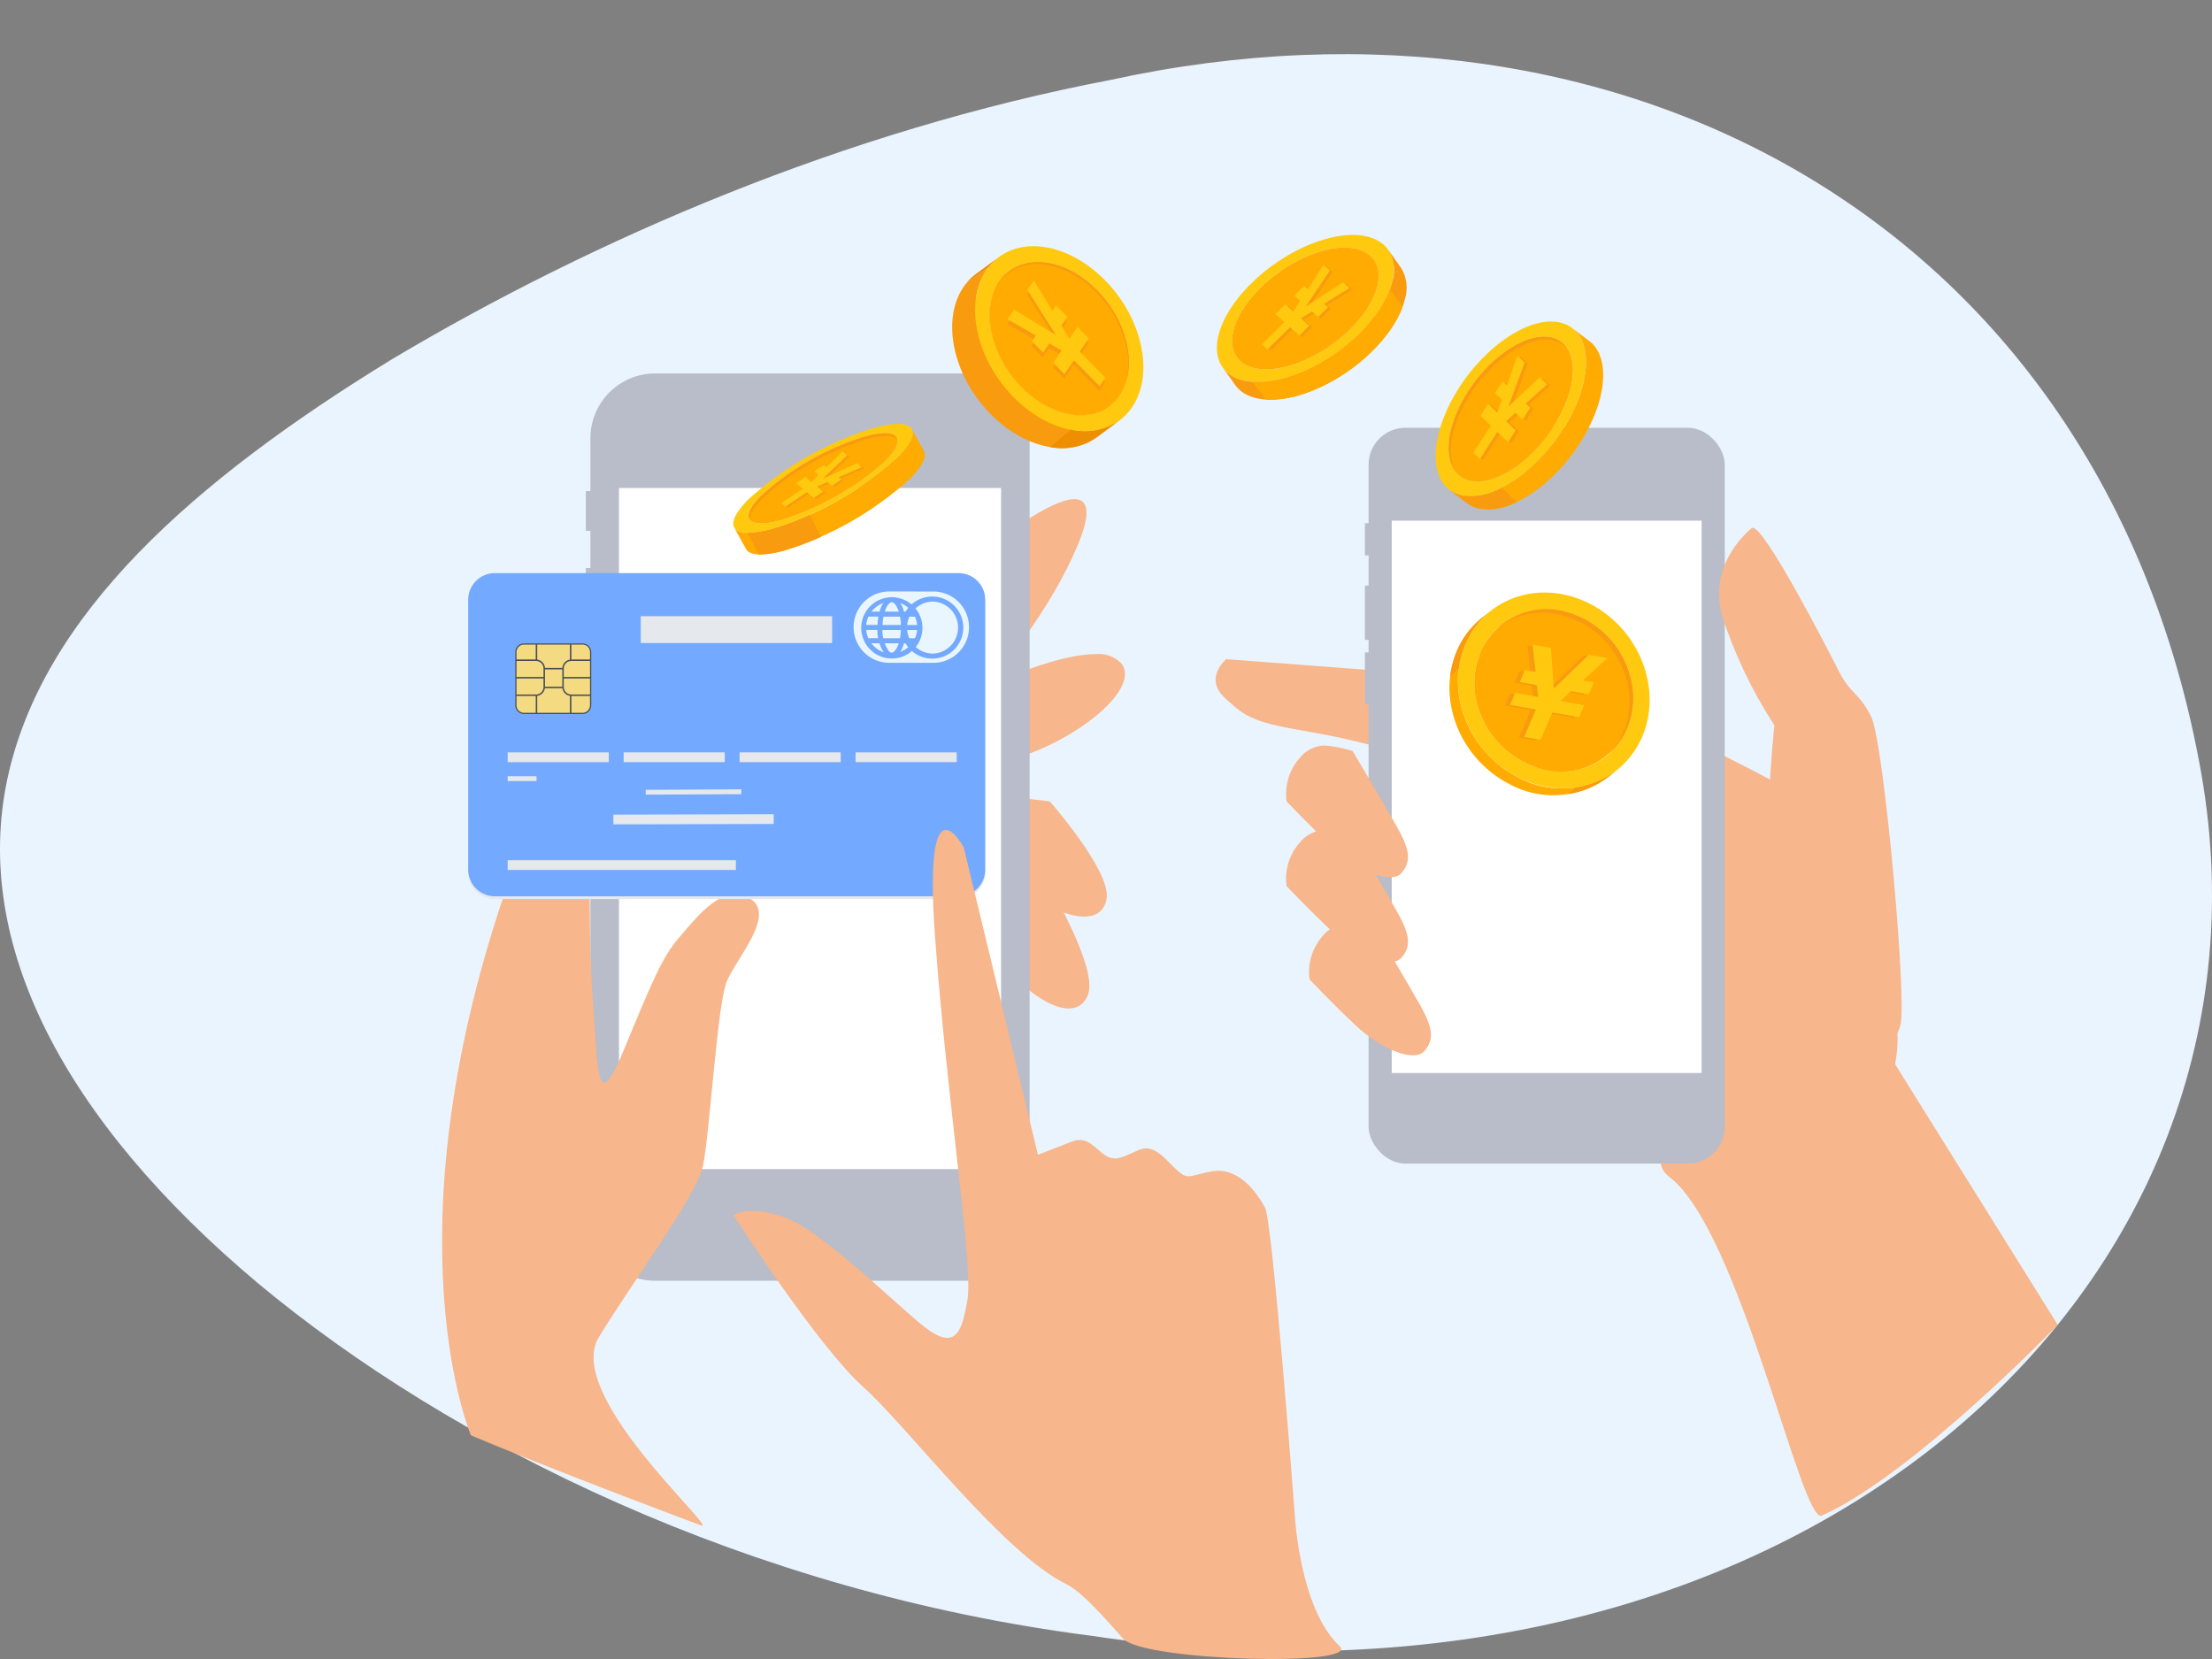
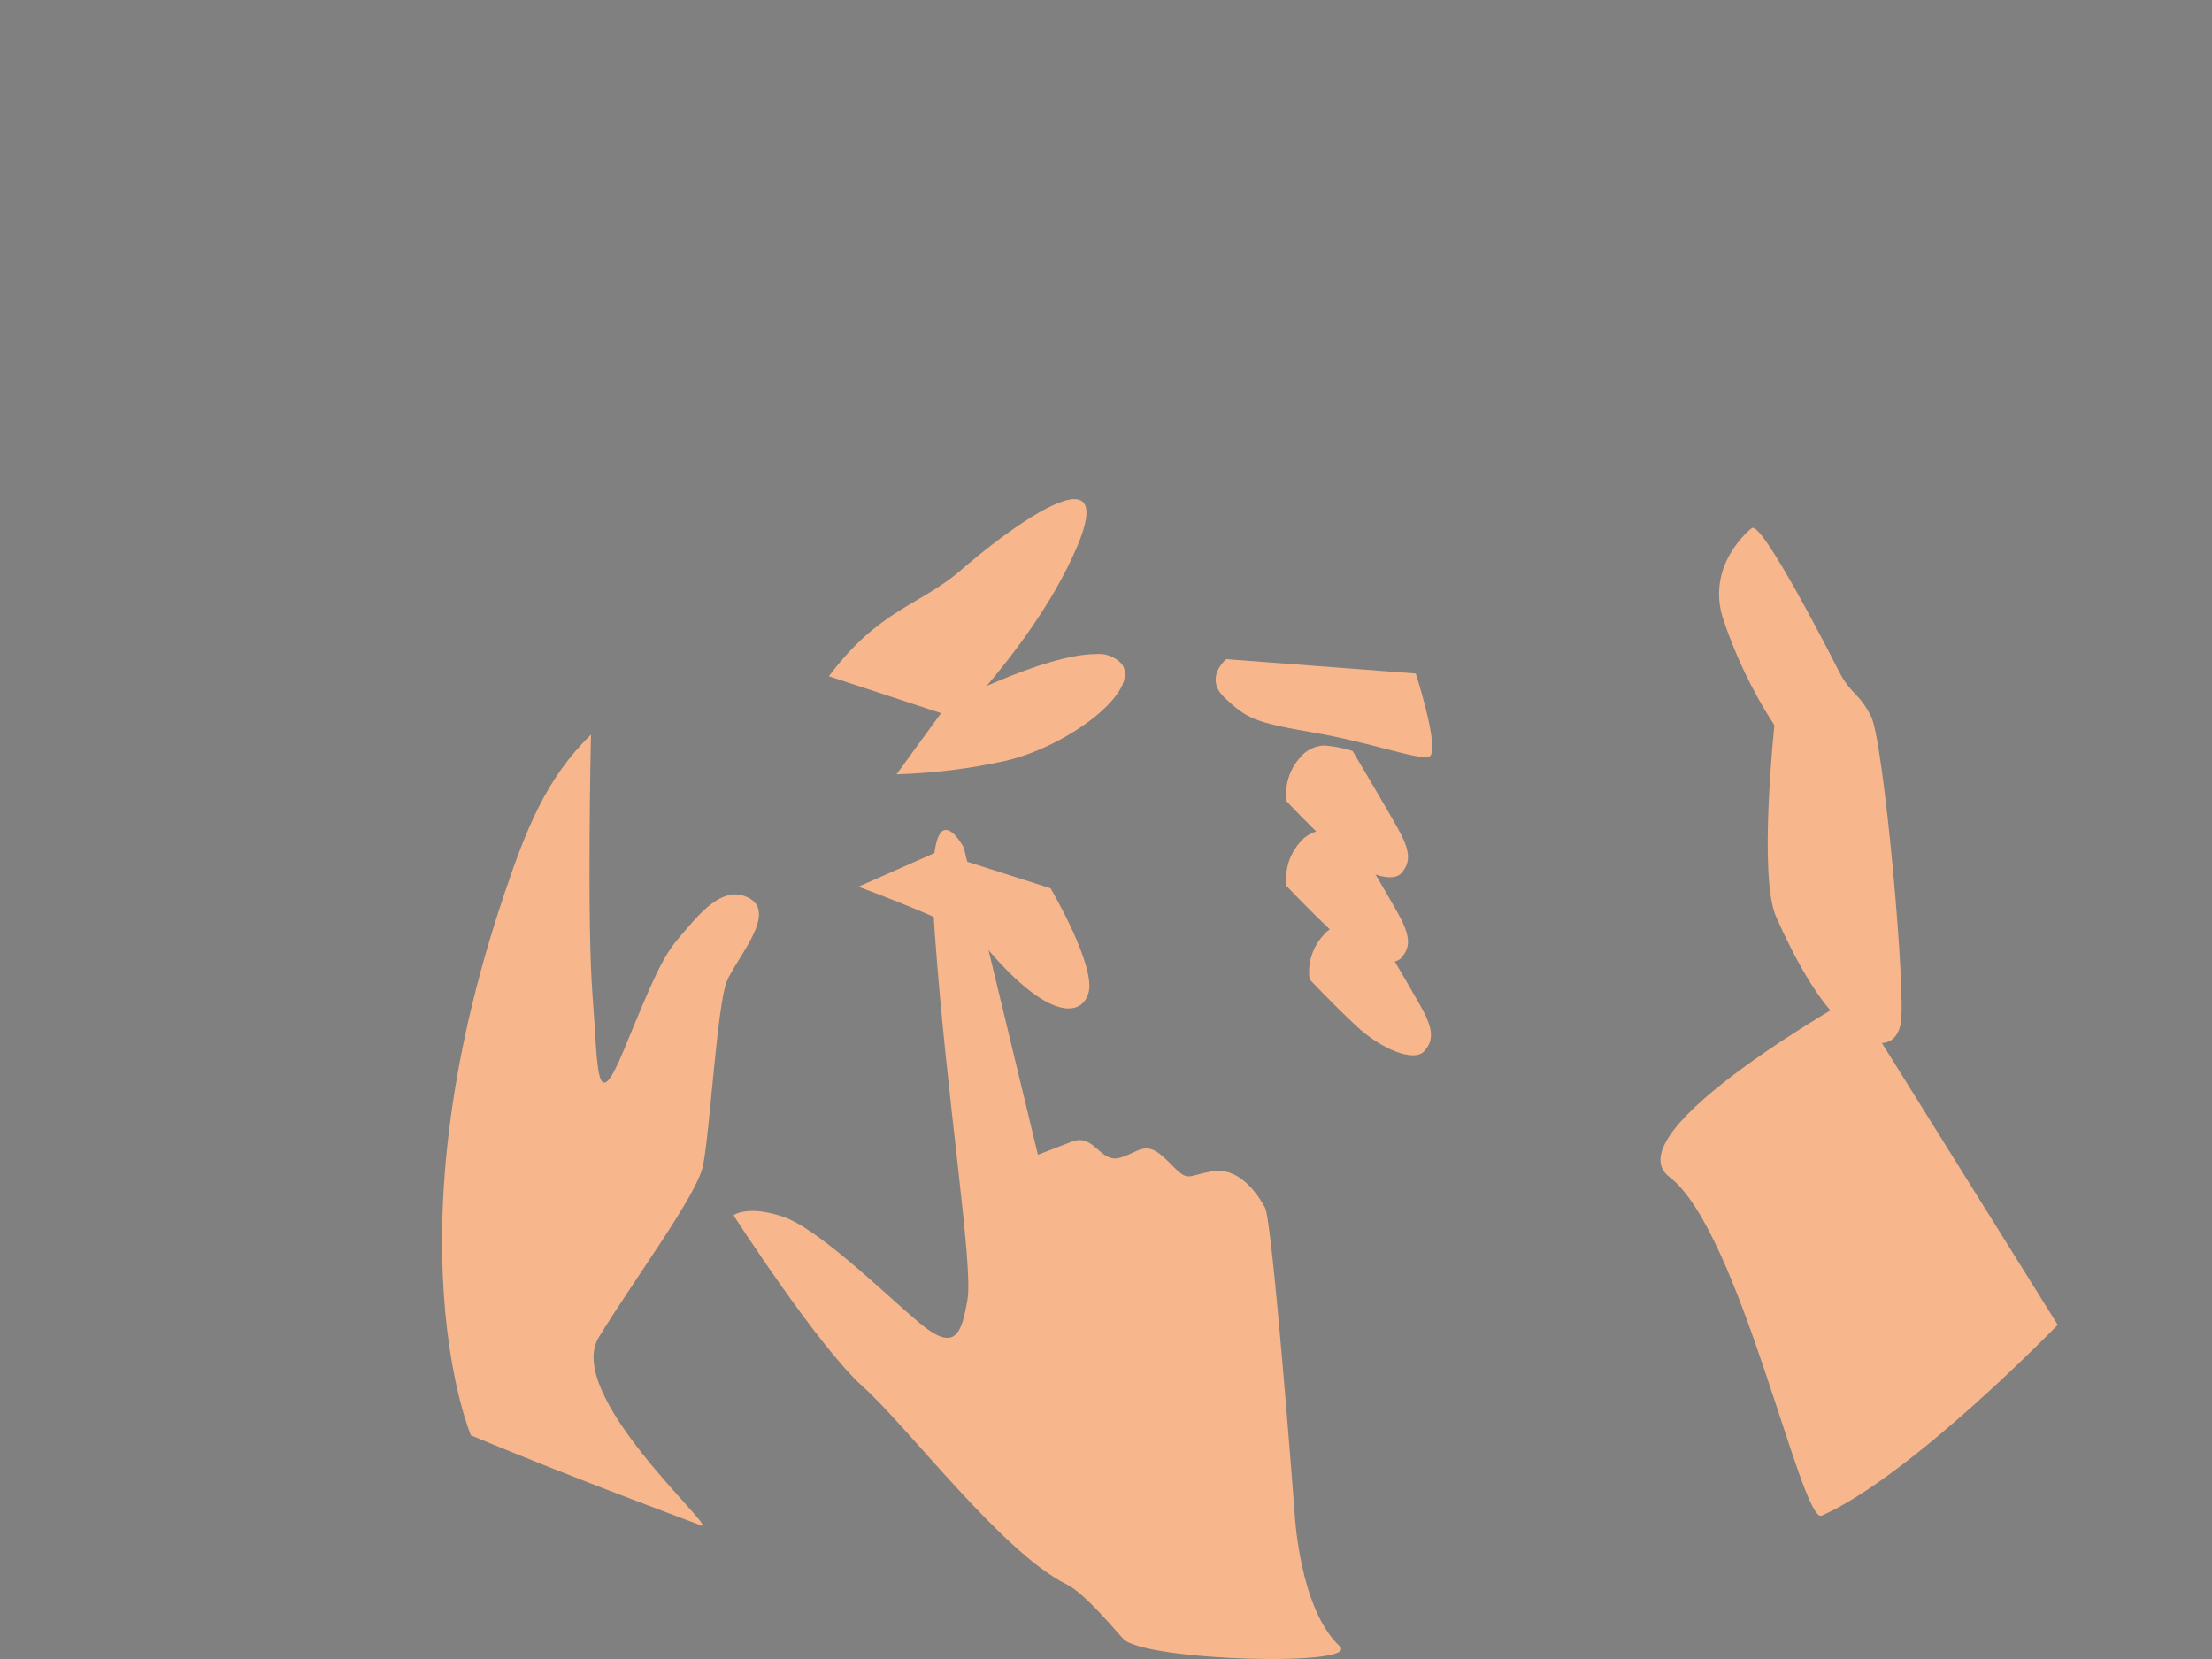
<svg xmlns="http://www.w3.org/2000/svg" xmlns:xlink="http://www.w3.org/1999/xlink" width="240" height="180" viewBox="0 0 240 180">
  <rect x="0" y="0" width="240" height="180" fill="#808080" stroke="none" />
  <defs>
    <clipPath id="a">
      <rect width="240" height="180" transform="translate(184 1954)" fill="#e6e6e6" />
    </clipPath>
    <clipPath id="b">
-       <rect width="240" height="174.124" fill="none" />
-     </clipPath>
+       </clipPath>
    <clipPath id="c">
      <path d="M389.066,239.31c7.657,5.845,14.306,37.716,16.512,36.736,9.807-4.359,25.607-20.7,25.607-20.7l-21.762-34.878.452-1.2s-27.256,15.124-20.809,20.046" transform="translate(-388.079 -219.264)" fill="none" />
    </clipPath>
    <linearGradient id="d" x1="-2.435" y1="1.211" x2="-2.428" y2="1.211" gradientUnits="objectBoundingBox">
      <stop offset="0" stop-color="#ec9568" />
      <stop offset="1" stop-color="#f7b68b" />
    </linearGradient>
    <clipPath id="e">
-       <path d="M367.7,197.819c7.476,7.242,11.214,7.009,21.027,5.139s11.448-9.579,11.214-13.551-7.009-23.129-9.578-25-16.589-8.644-16.589-8.644a7.893,7.893,0,0,0-2.251-.349c-12.534,0-10.9,35.546-3.823,42.4" transform="translate(-362.23 -155.416)" fill="none" />
-     </clipPath>
+       </clipPath>
    <linearGradient id="f" x1="-3.751" y1="1.993" x2="-3.741" y2="1.993" xlink:href="#d" />
    <clipPath id="g">
      <path d="M285.116,145.608c2.336,2.181,3.115,2.648,9.5,3.738s11.215,2.96,12.617,2.649-1.4-9.034-1.4-9.034l-20.56-1.558s-2.492,2.026-.156,4.205" transform="translate(-284.116 -141.403)" fill="none" />
    </clipPath>
    <linearGradient id="h" x1="-5.05" y1="9.949" x2="-5.032" y2="9.949" xlink:href="#d" />
    <clipPath id="j">
      <path d="M405.333,110.732s-4.906,3.738-3.188,9.628a50.263,50.263,0,0,0,5.64,11.765s-1.748,16.423.179,20.771,4.563,9.261,7.379,11.685,5.419,2.933,6.124.043-1.819-30.738-3.183-33.437-2.2-2.34-3.563-5.039c-1.323-2.622-7.941-15.448-9.284-15.449a.17.17,0,0,0-.1.034" transform="translate(-401.78 -110.698)" fill="none" />
    </clipPath>
    <linearGradient id="k" x1="-2.855" y1="4.068" x2="-2.847" y2="4.068" xlink:href="#d" />
    <clipPath id="l">
      <path d="M307.407,204.562a5.912,5.912,0,0,0-1.4,4.673s2.18,2.336,4.984,4.984,6.386,4.05,7.476,2.8.935-2.492-.467-4.984-4.828-8.255-4.828-8.255a13.746,13.746,0,0,0-3.035-.6,3.536,3.536,0,0,0-2.728,1.383" transform="translate(-305.953 -203.179)" fill="none" />
    </clipPath>
    <linearGradient id="m" x1="-10.102" y1="5.288" x2="-10.069" y2="5.288" xlink:href="#d" />
    <clipPath id="n">
      <path d="M302.038,182.754a5.912,5.912,0,0,0-1.4,4.672s2.181,2.337,4.985,4.984,6.386,4.049,7.476,2.8.934-2.492-.467-4.984-4.828-8.255-4.828-8.255a13.747,13.747,0,0,0-3.035-.6,3.537,3.537,0,0,0-2.728,1.383" transform="translate(-300.584 -181.371)" fill="none" />
    </clipPath>
    <linearGradient id="o" x1="-9.924" y1="5.959" x2="-9.891" y2="5.959" xlink:href="#d" />
    <clipPath id="p">
      <path d="M302.038,162.958a5.914,5.914,0,0,0-1.4,4.672s2.181,2.336,4.985,4.985,6.386,4.049,7.476,2.8.934-2.492-.467-4.984-4.828-8.255-4.828-8.255a13.721,13.721,0,0,0-3.035-.6,3.537,3.537,0,0,0-2.729,1.383" transform="translate(-300.584 -161.575)" fill="none" />
    </clipPath>
    <linearGradient id="q" x1="-9.924" y1="6.567" x2="-9.891" y2="6.567" xlink:href="#d" />
    <clipPath id="r">
      <path d="M208.032,111.722c-4.5,3.877-8.852,4.209-14.309,11.5l13.971,4.595c5.143-5.52,10.275-12.238,13.027-18.815,1.51-3.62,1.1-5-.354-5-2.479,0-8,3.981-12.335,7.717" transform="translate(-193.723 -104.005)" fill="none" />
    </clipPath>
    <linearGradient id="s" x1="-3.401" y1="4.19" x2="-3.384" y2="4.19" xlink:href="#d" />
    <clipPath id="t">
      <path d="M215.038,145.709l-5.5,7.559a63.69,63.69,0,0,0,11.847-1.467c6.814-1.59,14.7-7.572,12.591-10.511a3.358,3.358,0,0,0-2.871-1.06c-5.526,0-16.068,5.478-16.068,5.478" transform="translate(-209.539 -140.231)" fill="none" />
    </clipPath>
    <linearGradient id="u" x1="-5.288" y1="4.045" x2="-5.264" y2="4.045" xlink:href="#d" />
    <clipPath id="v">
-       <path d="M201.173,176.614s12.665,2.07,14.485,3.555c8.035,6.634,11.836,5.988,12.2,3.16.384-3.013-6.169-10.466-6.169-10.466l-12.863-1.548Z" transform="translate(-201.173 -171.316)" fill="none" />
-     </clipPath>
+       </clipPath>
    <linearGradient id="w" x1="-3.012" y1="3.427" x2="-2.997" y2="3.427" xlink:href="#d" />
    <clipPath id="x">
      <path d="M200.618,190.242s12.051,4.414,13.56,6.215c6.646,8.025,10.5,8.1,11.386,5.395.945-2.887-4.092-11.439-4.092-11.439l-12.343-3.936Z" transform="translate(-200.618 -186.477)" fill="none" />
    </clipPath>
    <linearGradient id="y" x1="-2.865" y1="3.212" x2="-2.85" y2="3.212" xlink:href="#d" />
    <clipPath id="aa">
      <path d="M110.053,176.416c-12.63,37.432-3.6,58.65-3.6,58.65,10.352,4.359,25.062,9.807,25.062,9.807,1.295.044-14.95-14.263-11.185-20.443s10.549-15.276,11.283-18.517,1.557-17.562,2.6-20.086,5.439-7.3,2.5-9.005-5.663,1.923-7.571,4.126c-1.918,2.18-2.957,4.717-6.089,12.3s-2.789,1.862-3.406-5.992-.165-28.211-.165-28.211c-4.885,4.748-7.056,10.326-9.432,17.368" transform="translate(-103.328 -159.048)" fill="none" />
    </clipPath>
    <clipPath id="ac">
      <path d="M193.292,192.772c1.276,17.812,4.174,35.741,3.526,39.513s-1.356,5.789-5.31,2.435-10.909-10.182-14.76-11.463-5.313-.134-5.313-.134,9.174,14.251,14.055,18.611,15.1,18,22.117,21.449c2.015.992,5.521,5.3,6.143,5.923,2.394,2.394,25.863,3.01,23.454.772-4.361-4.049-4.876-14.3-4.876-14.3s-2.4-31.792-3.226-33.293-2.807-4.461-5.79-3.924-2.409,1.265-4.8-1.162-3-.906-5.174-.312c-1.038.284-1.711-.321-2.4-.927-.75-.661-1.518-1.322-2.8-.826l-3.673,1.425-8.042-33.329s-1.023-1.918-1.941-1.918c-.989,0-1.855,2.223-1.192,11.459" transform="translate(-171.434 -181.313)" fill="none" />
    </clipPath>
  </defs>
  <g transform="translate(-184 -1954)" clip-path="url(#a)">
    <g transform="translate(184 1959.876)">
      <g clip-path="url(#b)">
        <path d="M118.437,171.607c-37.26-4.771-69.514-20.82-90.463-38.263C6.855,115.6-2.949,96.472.775,78.754,4.539,60.866,20.9,46.331,42.624,33.041c21.868-13,49.089-24.753,77.837-30.238C176.528-9.444,227.734,19.022,238.6,76.734c11,57.386-44.054,106.317-120.163,94.873" transform="translate(0 0)" fill="#eaf4fe" />
      </g>
      <g transform="translate(180.156 101.788)">
        <g clip-path="url(#c)">
          <rect width="67.797" height="61.1" transform="translate(-19.022 54.38) rotate(-75.997)" fill="url(#d)" />
        </g>
      </g>
      <g transform="translate(168.156 72.148)">
        <g clip-path="url(#e)">
          <rect width="43.634" height="51.657" transform="translate(-5.741 0.125) rotate(-2.886)" fill="url(#f)" />
        </g>
      </g>
      <g transform="translate(131.894 65.643)">
        <g clip-path="url(#g)">
          <rect width="25.855" height="10.904" transform="translate(-1.337)" fill="url(#h)" />
        </g>
      </g>
      <g clip-path="url(#b)">
        <path d="M320.068,113.114h-1.062v-3.493h1.062Z" transform="translate(-170.916 -58.732)" fill="#b8bdc9" />
        <path d="M320.068,130.095h-1.062V124.2h1.062Z" transform="translate(-170.916 -66.544)" fill="#b8bdc9" />
        <path d="M320.068,145.458h-1.062v-5.62h1.062Z" transform="translate(-170.916 -74.922)" fill="#b8bdc9" />
        <rect width="38.644" height="79.835" rx="4" transform="translate(148.49 40.536)" fill="#b8bdc9" />
        <rect width="37.04" height="78.231" rx="4" transform="translate(149.293 41.338)" fill="#b8bdc9" />
        <rect width="33.621" height="59.929" transform="translate(151.002 50.615)" fill="#fff" />
      </g>
      <g transform="translate(186.516 51.389)">
        <g clip-path="url(#j)">
          <rect width="58.438" height="26.432" transform="matrix(0.084, -0.996, 0.996, 0.084, -6.099, 56.416)" fill="url(#k)" />
        </g>
      </g>
      <g transform="translate(142.031 94.321)">
        <g clip-path="url(#l)">
          <rect width="14.018" height="15.09" transform="translate(-0.416)" fill="url(#m)" />
        </g>
      </g>
      <g transform="translate(139.538 84.197)">
        <g clip-path="url(#n)">
          <rect width="14.018" height="15.089" transform="translate(-0.415 0)" fill="url(#o)" />
        </g>
      </g>
      <g transform="translate(139.538 75.007)">
        <g clip-path="url(#p)">
          <rect width="14.018" height="15.09" transform="translate(-0.415 0)" fill="url(#q)" />
        </g>
      </g>
      <g transform="translate(89.931 48.282)">
        <g clip-path="url(#r)">
          <rect width="26.704" height="30.873" transform="translate(-2.511 23.547) rotate(-83.914)" fill="url(#s)" />
        </g>
      </g>
      <g transform="translate(97.273 65.099)">
        <g clip-path="url(#t)">
          <rect width="19.098" height="28.917" transform="translate(-3.074 12.268) rotate(-75.934)" fill="url(#u)" />
        </g>
      </g>
      <g transform="translate(93.389 79.529)">
        <g clip-path="url(#v)">
          <rect width="30.442" height="29.672" transform="matrix(0.74, -0.673, 0.673, 0.74, -7.71, 7.016)" fill="url(#w)" />
        </g>
      </g>
      <g transform="translate(93.132 86.567)">
        <g clip-path="url(#x)">
          <rect width="31.523" height="28.942" transform="translate(-8.053 4.93) rotate(-31.476)" fill="url(#y)" />
        </g>
      </g>
      <g clip-path="url(#b)">
        <path d="M138.24,106.431h-1.311v-4.308h1.311Z" transform="translate(-73.364 -54.715)" fill="#b8bdc9" />
        <path d="M138.24,127.371h-1.311V120.1h1.311Z" transform="translate(-73.364 -64.348)" fill="#b8bdc9" />
        <path d="M138.24,146.316h-1.311v-6.93h1.311Z" transform="translate(-73.364 -74.68)" fill="#c5e1f9" />
        <path d="M185.645,166.07a7.02,7.02,0,0,1-7,7H144.993a7.024,7.024,0,0,1-7-7V81.626a7.024,7.024,0,0,1,7-7h33.652a7.021,7.021,0,0,1,7,7Z" transform="translate(-73.932 -39.983)" fill="#b8bdc9" />
        <rect width="45.674" height="96.467" rx="6" transform="translate(65.05 35.631)" fill="#b8bdc9" />
        <rect width="41.458" height="73.898" transform="translate(67.158 47.071)" fill="#fff" />
      </g>
      <g transform="translate(47.967 73.834)">
        <g clip-path="url(#aa)">
          <rect width="42.234" height="85.869" transform="translate(-5.905)" fill="#f7b68b" />
        </g>
      </g>
      <g clip-path="url(#b)">
        <path d="M165.525,154.125a2.892,2.892,0,0,1-2.882,2.882H112.312a2.893,2.893,0,0,1-2.881-2.882V124.832a2.894,2.894,0,0,1,2.881-2.884h50.332a2.893,2.893,0,0,1,2.882,2.884Z" transform="translate(-58.631 -65.337)" fill="#e5e8ec" />
        <path d="M165.525,153.483a2.89,2.89,0,0,1-2.882,2.88H112.312a2.891,2.891,0,0,1-2.881-2.88v-29.3a2.891,2.891,0,0,1,2.881-2.882h50.332a2.891,2.891,0,0,1,2.882,2.882Z" transform="translate(-58.631 -64.993)" fill="#73a9ff" />
        <path d="M208.158,133.325a3.87,3.87,0,0,0,.006-7.74l-4.781-.005a3.87,3.87,0,0,0-.007,7.74Z" transform="translate(-106.893 -67.283)" fill="#e9f6ff" />
        <path d="M204.566,133.475h0a3.29,3.29,0,0,1-2.352-.991,3.322,3.322,0,1,1,2.353.992m.011-6.19a2.833,2.833,0,0,0-1.98,4.816,2.74,2.74,0,0,0,1.968.83v0a2.824,2.824,0,0,0,.011-5.647" transform="translate(-107.819 -67.905)" fill="#73a9ff" />
        <path d="M214.114,133.5h0a3.367,3.367,0,1,1,3.337-3.36,3.358,3.358,0,0,1-3.337,3.36m.009-6.189a2.823,2.823,0,0,0-.011,5.645l0,.271,0-.271a2.823,2.823,0,0,0,.007-5.645" transform="translate(-112.935 -67.918)" fill="#73a9ff" />
        <path d="M206.629,133.489h0l-.006,0a.972.972,0,0,1-.683-.317,4.454,4.454,0,0,1-.851-2.97c.005-1.865.677-3.275,1.551-3.275s1.547,1.414,1.543,3.284-.673,3.277-1.554,3.276m.011-6.016c-.415,0-1,1.039-1.007,2.736a3.982,3.982,0,0,0,.692,2.582.436.436,0,0,0,.3.156h0c.42,0,1.006-1.038,1.012-2.733s-.581-2.737-1-2.741" transform="translate(-109.882 -68.006)" fill="#73a9ff" />
        <path d="M207.943,133.952l-6.115-.015v-.544l6.118.017Z" transform="translate(-108.135 -71.469)" fill="#73a9ff" />
        <path d="M208.037,130.839l-5.1-.011v-.545l5.1.013Z" transform="translate(-108.731 -69.803)" fill="#73a9ff" />
        <path d="M208.019,137.06l-5.094-.011V136.5l5.1.014Z" transform="translate(-108.722 -73.135)" fill="#73a9ff" />
        <rect width="20.764" height="2.913" transform="translate(69.52 60.98)" fill="#e5e8ec" />
        <path d="M121.377,145.381a.949.949,0,0,1-.945-.95v-5.762a.948.948,0,0,1,.945-.947h6.345a.949.949,0,0,1,.952.947v5.762a.95.95,0,0,1-.952.95Z" transform="translate(-64.525 -73.788)" fill="#484f59" />
        <path d="M134.749,138h-1.2v1.614h2.02v-.8a.819.819,0,0,0-.818-.817" transform="translate(-71.552 -73.939)" fill="#f4da80" />
        <path d="M123.648,146.836v-.92h-2.933v1.74h2.115a.82.82,0,0,0,.817-.821" transform="translate(-64.677 -78.178)" fill="#f4da80" />
        <path d="M122.831,141.824h-2.115v1.74h2.933v-.923a.819.819,0,0,0-.817-.817" transform="translate(-64.677 -75.986)" fill="#f4da80" />
        <path d="M126.4,140.531h1.889a.975.975,0,0,1,.82-.9V138H125.56v1.626a.974.974,0,0,1,.839.9" transform="translate(-67.272 -73.938)" fill="#f4da80" />
        <rect width="1.881" height="1.882" transform="translate(59.13 66.753)" fill="#f4da80" />
        <path d="M128.293,148.184h-1.9a.976.976,0,0,1-.833.835v1.836h3.548v-1.841a.967.967,0,0,1-.814-.83" transform="translate(-67.272 -79.393)" fill="#f4da80" />
        <path d="M131.761,146.836a.822.822,0,0,0,.82.821h2.029v-1.74h-2.849Z" transform="translate(-70.594 -78.178)" fill="#f4da80" />
        <path d="M132.591,141.824h-.009a.822.822,0,0,0-.82.817v.923h2.849v-1.74Z" transform="translate(-70.594 -75.986)" fill="#f4da80" />
        <path d="M122.806,138H121.53a.816.816,0,0,0-.814.817v.8h2.09Z" transform="translate(-64.677 -73.939)" fill="#f4da80" />
        <path d="M120.716,151.01a.817.817,0,0,0,.814.818h1.277V150h-2.09Z" transform="translate(-64.677 -80.366)" fill="#f4da80" />
        <path d="M133.548,151.828h1.2a.82.82,0,0,0,.818-.818V150h-2.02Z" transform="translate(-71.552 -80.366)" fill="#f4da80" />
        <rect width="17.398" height="1.058" transform="translate(66.549 82.51) rotate(-0.151)" fill="#e5e8ec" />
        <rect width="10.375" height="0.529" transform="matrix(1, -0.005, 0.005, 1, 70.059, 79.816)" fill="#e5e8ec" />
        <rect width="3.13" height="0.529" transform="translate(55.081 78.34)" fill="#e5e8ec" />
        <rect width="24.763" height="1.059" transform="translate(55.081 87.454)" fill="#e5e8ec" />
        <rect width="10.972" height="1.059" transform="translate(67.665 75.756)" fill="#e5e8ec" />
        <path d="M118.652,164.249v-1.061h10.972l0,1.059Z" transform="translate(-63.571 -87.432)" fill="#e5e8ec" />
        <rect width="10.976" height="1.06" transform="translate(80.243 75.756)" fill="#e5e8ec" />
        <path d="M199.963,164.247v-1.059h10.974l.005,1.056Z" transform="translate(-107.135 -87.432)" fill="#e5e8ec" />
      </g>
      <g transform="translate(79.584 84.17)">
        <g clip-path="url(#ac)">
          <rect width="88.853" height="105.049" transform="translate(-22.136 5.762) rotate(-14.591)" fill="#f7b68b" />
        </g>
      </g>
      <g clip-path="url(#b)">
        <path d="M357,147.387l-.92.739a9.951,9.951,0,0,1-11,.732c-5.279-2.818-7.727-9.272-5.466-14.417a9.165,9.165,0,0,1,2.648-3.48l.919-.74a9.166,9.166,0,0,0-2.647,3.481c-2.259,5.144.188,11.6,5.466,14.416a9.95,9.95,0,0,0,11-.732" transform="translate(-181.506 -69.77)" fill="#ffab01" />
        <path d="M355.245,127.136c5.279,2.818,7.727,9.273,5.468,14.416s-8.371,7.031-13.651,4.212-7.726-9.272-5.467-14.416,8.37-7.03,13.65-4.212m-7.48,17.03c4.373,2.334,9.435.772,11.306-3.489s-.156-9.607-4.529-11.941-9.434-.772-11.305,3.489.155,9.608,4.528,11.942" transform="translate(-182.568 -67.416)" fill="#ffc910" />
        <path d="M356.6,130.842l-.206-.106-.019-.009c-.107-.054-.214-.1-.322-.154q-.3-.134-.594-.246c-.1-.039-.21-.077-.315-.112s-.2-.063-.293-.092c-.061-.019-.122-.036-.184-.052a7.769,7.769,0,0,0-9.373,4.26,8.773,8.773,0,0,0-.222,6.286l.005.015c.037.113.078.225.119.337.018.049.037.1.056.145a9.873,9.873,0,0,0,.405.9c.071.14.146.278.224.415a10.029,10.029,0,0,0,1.025,1.47c.052.063.106.124.159.186.128.144.259.285.395.423.116.117.236.232.358.344.143.13.291.258.442.38.043.036.087.071.131.1a9.817,9.817,0,0,0,.974.672c.046.028.094.056.142.084.1.06.207.119.314.176l.205.107c.185.093.373.179.561.259.034.015.069.03.1.044q.286.118.575.215l.009,0a7.808,7.808,0,0,0,9.852-4.116c1.872-4.26-.156-9.607-4.529-11.941" transform="translate(-184.629 -69.522)" fill="#ffab01" />
        <path d="M359.315,130.842l-.206-.106-.019-.009c-.107-.054-.215-.1-.322-.154q-.3-.134-.594-.246c-.1-.039-.21-.077-.315-.112s-.2-.063-.293-.092c-.061-.019-.122-.036-.184-.052a7.943,7.943,0,0,0-7.721,1.86,7.992,7.992,0,0,1,7.314-1.489c.062.016.122.034.183.052q.146.043.294.092c.1.035.21.073.314.112.2.075.4.156.594.247.107.049.215.1.322.153l.019.009c.069.035.137.07.206.107,4.373,2.334,6.4,7.681,4.528,11.941a7.648,7.648,0,0,1-1.643,2.392,7.6,7.6,0,0,0,2.051-2.764c1.872-4.26-.156-9.607-4.529-11.941" transform="translate(-187.34 -69.522)" fill="#f99b0f" />
        <path d="M339.863,136.437a9.954,9.954,0,0,1,.757-2.734,9.161,9.161,0,0,1,2.647-3.481l-.919.74a9.164,9.164,0,0,0-2.648,3.48,9.97,9.97,0,0,0-.767,2.825Z" transform="translate(-181.592 -69.77)" fill="#f99b0f" />
        <path d="M366.562,169.861a9.258,9.258,0,0,0,4.41-1.924l.92-.739a9.281,9.281,0,0,1-4.519,1.94Z" transform="translate(-196.395 -89.581)" fill="#f99b0f" />
        <path d="M230.552,51.391l2.494-1.838c2.453-1.808,6.417-1.03,9.491,2.071,3.513,3.545,4.533,8.783,2.279,11.7l-2.494,1.839c2.254-2.916,1.233-8.153-2.279-11.7-3.074-3.1-7.038-3.879-9.491-2.071" transform="translate(-123.524 -26.035)" fill="#ffc910" />
        <path d="M256.35,81.253l-2.494,1.838a4.824,4.824,0,0,0,.952-.934l2.494-1.839a4.777,4.777,0,0,1-.952.934" transform="translate(-136.01 -43.033)" fill="#ffc910" />
        <path d="M229.454,52.5l2.494-1.838a4.846,4.846,0,0,0-.951.933L228.5,53.431a4.8,4.8,0,0,1,.951-.934" transform="translate(-122.426 -27.142)" fill="#ffab01" />
        <path d="M241.384,66.439l-2.494,1.838c-2.453,1.808-6.416,1.03-9.49-2.072-3.513-3.544-4.534-8.782-2.279-11.7l2.494-1.839c-2.254,2.917-1.234,8.154,2.279,11.7,3.074,3.1,7.037,3.88,9.49,2.072" transform="translate(-121.044 -28.219)" fill="#ffab01" />
        <path d="M240.7,66.428,238.2,68.267c-2.961,2.182-7.747,1.244-11.457-2.5-4.242-4.279-5.472-10.6-2.751-14.122l2.494-1.839c-2.721,3.521-1.49,9.843,2.751,14.122,3.711,3.744,8.5,4.683,11.457,2.5" transform="translate(-119.236 -26.685)" fill="#f99b0f" />
        <path d="M229.367,47.167c2.722-3.521,8.365-2.906,12.606,1.373s5.472,10.6,2.751,14.123-8.365,2.906-12.606-1.374-5.473-10.6-2.751-14.122m14.039,14.165c2.254-2.915,1.233-8.152-2.279-11.7s-8.188-4.053-10.442-1.138-1.234,8.154,2.279,11.7,8.188,4.054,10.442,1.138" transform="translate(-122.115 -24.046)" fill="#ffc910" />
        <path d="M232.494,50.485c2.254-2.914,6.929-2.406,10.442,1.139s4.533,8.782,2.279,11.7-6.929,2.407-10.442-1.137-4.533-8.782-2.279-11.7" transform="translate(-123.923 -26.035)" fill="#ffab01" />
        <path d="M226.812,49.215l2.5-1.838a5.787,5.787,0,0,0-1.149,1.127l-2.494,1.839a5.788,5.788,0,0,1,1.148-1.128" transform="translate(-120.905 -25.383)" fill="#ee8f01" />
        <path d="M232.877,50.485a5.494,5.494,0,0,0-.865,1.663,5.416,5.416,0,0,1,.784-1.427c2.253-2.916,6.929-2.407,10.442,1.138,2.918,2.945,4.114,7.056,3.144,10.036,1.115-3-.066-7.248-3.062-10.271-3.514-3.545-8.188-4.053-10.442-1.139" transform="translate(-124.306 -26.035)" fill="#f99b0f" />
        <path d="M250.451,87.45l2.495-1.838a6.652,6.652,0,0,1-5.307,1L245.41,88.5a6.564,6.564,0,0,0,5.041-1.048" transform="translate(-131.485 -45.869)" fill="#ee8f01" />
        <path d="M349.681,66.067c-2.844-.6-7.105,2.407-9.518,6.708s-2.06,8.268.785,8.863,7.105-2.407,9.517-6.707,2.061-8.269-.784-8.864" transform="translate(-181.393 -35.357)" fill="#ffab01" />
        <path d="M340.414,73.106c2.412-4.3,6.673-7.3,9.518-6.708a2.731,2.731,0,0,1,1.531.873,2.718,2.718,0,0,0-1.781-1.2c-2.845-.6-7.106,2.407-9.518,6.708-1.872,3.338-2.078,6.474-.746,7.989-1.046-1.611-.748-4.548,1-7.659" transform="translate(-181.394 -35.357)" fill="#f99b0f" />
        <path d="M348.97,62.57c3.435.72,3.859,5.511.947,10.7s-8.055,8.817-11.49,8.1-3.858-5.51-.947-10.7,8.056-8.817,11.49-8.1m-9.638,17.186c2.845.6,7.105-2.407,9.517-6.707s2.06-8.269-.784-8.864-7.105,2.408-9.518,6.708-2.06,8.267.785,8.863" transform="translate(-179.778 -33.475)" fill="#ffc910" />
-         <path d="M352.084,63.989l1.871,1.413c2.113,1.6,2.037,5.7-.426,10.093-2.912,5.191-8.055,8.817-11.49,8.1a3.415,3.415,0,0,1-1.372-.61l-.093-.071L338.8,81.571a3.41,3.41,0,0,0,1.373.609c3.434.719,8.577-2.906,11.49-8.1,2.463-4.391,2.539-8.5.426-10.092" transform="translate(-181.519 -34.284)" fill="#ffab01" />
        <path d="M344.51,101.321a6.759,6.759,0,0,1-4.341.86,3.413,3.413,0,0,1-1.372-.61l1.777,1.342.094.071a3.4,3.4,0,0,0,1.372.61,6.508,6.508,0,0,0,4.016-.7Z" transform="translate(-181.519 -54.285)" fill="#f99b0f" />
        <path d="M176.609,111.281l-1.174-2.122c.242.438.9,1.62,1.149,2.072.008.017.015.034.025.05" transform="translate(-93.994 -58.485)" fill="#ffc910" />
        <path d="M190.877,87.664l1.3,2.349c.331.6-.144,1.647-1.519,3.036a36.141,36.141,0,0,1-13.5,7.734c-2.408.681-3.878.591-4.262-.1l-1.3-2.349c.384.694,1.853.784,4.262.1a36.133,36.133,0,0,0,13.5-7.734c1.375-1.39,1.85-2.438,1.519-3.036" transform="translate(-91.938 -46.968)" fill="#ffab01" />
        <path d="M186.5,86.9c4.485-1.268,5.713.136,2.744,3.14a36.128,36.128,0,0,1-13.5,7.733c-4.485,1.268-5.713-.137-2.743-3.14A36.124,36.124,0,0,1,186.5,86.9m-9.832,9.94a29.937,29.937,0,0,0,11.181-6.406c2.46-2.487,1.443-3.652-2.272-2.6a29.92,29.92,0,0,0-11.18,6.405c-2.46,2.486-1.443,3.651,2.271,2.6" transform="translate(-91.821 -46.311)" fill="#ffc910" />
        <path d="M187.5,89.007c3.715-1.051,4.732.113,2.272,2.6A29.924,29.924,0,0,1,178.6,98.012c-3.714,1.051-4.731-.114-2.271-2.6a29.916,29.916,0,0,1,11.18-6.405" transform="translate(-93.751 -47.48)" fill="#ffab01" />
        <path d="M176.476,95.71a29.946,29.946,0,0,1,11.18-6.405c1.849-.523,3.029-.5,3.445-.032-.158-.734-1.409-.884-3.6-.266a29.922,29.922,0,0,0-11.18,6.405c-1.235,1.249-1.593,2.164-1.173,2.633-.111-.513.312-1.311,1.324-2.335" transform="translate(-93.752 -47.481)" fill="#f99b0f" />
        <path d="M174.755,109.616l1.185,2.347a9.887,9.887,0,0,0,2.911-.463,28.212,28.212,0,0,0,3.855-1.444l-1.207-2.39a28.573,28.573,0,0,1-3.948,1.485,10.3,10.3,0,0,1-2.8.466" transform="translate(-93.63 -57.684)" fill="#f99b0f" />
        <path d="M295.824,42.8c5.209-1.611,8.618.408,7.615,4.511s-6.039,8.734-11.247,10.345-8.616-.41-7.614-4.513,6.038-8.733,11.246-10.343m-3.32,13.58c4.314-1.334,8.485-5.17,9.316-8.568s-1.993-5.07-6.307-3.737-8.484,5.17-9.315,8.568,1.992,5.072,6.306,3.737" transform="translate(-152.376 -22.634)" fill="#ffc910" />
        <path d="M297.417,45.657c-4.314,1.334-8.484,5.17-9.315,8.568s1.992,5.072,6.306,3.737,8.485-5.171,9.316-8.569-1.993-5.07-6.307-3.737" transform="translate(-154.281 -24.216)" fill="#ffab01" />
        <path d="M303.709,45.7l1.363,1.918a4.124,4.124,0,0,1,.446,3.461c-1,4.1-6.039,8.734-11.247,10.346-3.395,1.05-6.026.557-7.167-1.05l-1.364-1.918c1.142,1.607,3.773,2.1,7.168,1.05,5.208-1.611,10.244-6.243,11.247-10.345a4.125,4.125,0,0,0-.446-3.462" transform="translate(-153.093 -24.484)" fill="#f99b0f" />
        <path d="M296.635,64.486a10.606,10.606,0,0,1-3.939.529l1.474,1.925A10.741,10.741,0,0,0,298,66.4c4.889-1.512,9.625-5.685,11.017-9.584l-1.4-1.825c-1.433,3.872-6.132,7.992-10.982,9.492" transform="translate(-156.82 -29.464)" fill="#ffab01" />
        <path d="M7.619,0,5.8,2.354,5.108,1.4,3.8,1.949,4.9,3.474,4.109,4.5,2.623,2.446,1.316,3,2.983,5.306,0,6.563,1.06,8.03,4.043,6.773,5.768,9.162l1.307-.551L5.538,6.484l1.573.049L8.253,8.114,9.56,7.564l-.714-.989,3.6.114-1.2-1.661-5.222,0-.033-.045L8.8,1.638Z" transform="matrix(0.719, -0.695, 0.695, 0.719, 160.248, 69.433)" fill="#f99b0e" />
        <path d="M7.619,0,5.8,2.354,5.108,1.4,3.8,1.949,4.9,3.474,4.109,4.5,2.623,2.446,1.316,3,2.983,5.306,0,6.563,1.06,8.03,4.043,6.773,5.768,9.162l1.307-.551L5.538,6.484l1.573.049L8.253,8.114,9.56,7.564l-.714-.989,3.6.114-1.2-1.661-5.222,0-.033-.045L8.8,1.638Z" transform="matrix(0.719, -0.695, 0.695, 0.719, 160.811, 69.364)" fill="#ffc910" />
        <path d="M8.374,0,6.121,2.574,5.86,1.987l-1.252.884.418.936L4.042,4.934,3.478,3.67l-1.252.885.632,1.418L0,7.991l.4.9L3.26,6.873,3.914,8.34l1.252-.885L4.584,6.149l1.279-.463.433.971,1.252-.885-.271-.608,2.929-1.058-.455-1.02-4.3,1.677-.013-.028L8.823,1.006Z" transform="translate(157.21 35.957) rotate(-22)" fill="#f99b0e" />
        <path d="M8.374,0,6.121,2.574,5.86,1.987l-1.252.884.418.936L4.042,4.934,3.478,3.67l-1.252.885.632,1.418L0,7.991l.4.9L3.26,6.873,3.914,8.34l1.252-.885L4.584,6.149l1.279-.463.433.971,1.252-.885-.271-.608,2.929-1.058-.455-1.02-4.3,1.677-.013-.028L8.823,1.006Z" transform="translate(156.862 35.84) rotate(-22)" fill="#ffc910" />
        <path d="M8.921,0l-2.4,2.029-.279-.462-1.334.7L5.353,3l-1.047.888-.6-1-1.334.7.674,1.118L0,6.3l.428.71L3.472,5.418l.7,1.156,1.334-.7-.62-1.03,1.363-.365.461.765,1.334-.7-.289-.479,3.12-.834-.484-.8L5.808,3.755l-.013-.022L9.4.793Z" transform="matrix(0.956, -0.292, 0.292, 0.956, 135.38, 25.623)" fill="#f99b0e" />
        <path d="M8.921,0l-2.4,2.029-.279-.462-1.334.7L5.353,3l-1.047.888-.6-1-1.334.7.674,1.118L0,6.3l.428.71L3.472,5.418l.7,1.156,1.334-.7-.62-1.03,1.363-.365.461.765,1.334-.7-.289-.479,3.12-.834-.484-.8L5.808,3.755l-.013-.022L9.4.793Z" transform="matrix(0.956, -0.292, 0.292, 0.956, 135.068, 25.463)" fill="#ffc910" />
        <path d="M9.476,10.062,6.927,7.149l-.3.664-1.417-1,.473-1.059L4.574,4.479l-.638,1.43-1.417-1,.715-1.6L0,1.019.455,0,3.689,2.284l.74-1.66,1.417,1L5.187,3.1l1.448.523.49-1.1,1.417,1-.307.687,3.314,1.2-.514,1.154L6.17,4.67,6.155,4.7,9.984,8.923Z" transform="matrix(-0.985, -0.174, 0.174, -0.985, 119.731, 36.612)" fill="#f99b0e" />
        <path d="M9.476,10.062,6.927,7.149l-.3.664-1.417-1,.473-1.059L4.574,4.479l-.638,1.43-1.417-1,.715-1.6L0,1.019.455,0,3.689,2.284l.74-1.66,1.417,1L5.187,3.1l1.448.523.49-1.1,1.417,1-.307.687,3.314,1.2-.514,1.154L6.17,4.67,6.155,4.7,9.984,8.923Z" transform="matrix(-0.985, -0.174, 0.174, -0.985, 119.757, 36.104)" fill="#ffc910" />
        <path d="M7.713,0,5.638,1.326l-.241-.3L4.244,1.48l.385.482-.906.58L3.2,1.891,2.05,2.347l.582.731L0,4.117l.37.464L3,3.541l.6.756,1.153-.456-.536-.673L5.4,2.93l.4.5,1.153-.456L6.7,2.661l2.7-.545-.419-.525-3.96.864L5.01,2.441,8.126.518Z" transform="translate(84.125 44.826) rotate(-12)" fill="#f99b0e" />
        <path d="M7.713,0,5.638,1.326l-.241-.3L4.244,1.48l.385.482-.906.58L3.2,1.891,2.05,2.347l.582.731L0,4.117l.37.464L3,3.541l.6.756,1.153-.456-.536-.673L5.4,2.93l.4.5,1.153-.456L6.7,2.661l2.7-.545-.419-.525-3.96.864L5.01,2.441,8.126.518Z" transform="translate(83.879 44.694) rotate(-12)" fill="#ffc910" />
      </g>
    </g>
  </g>
</svg>